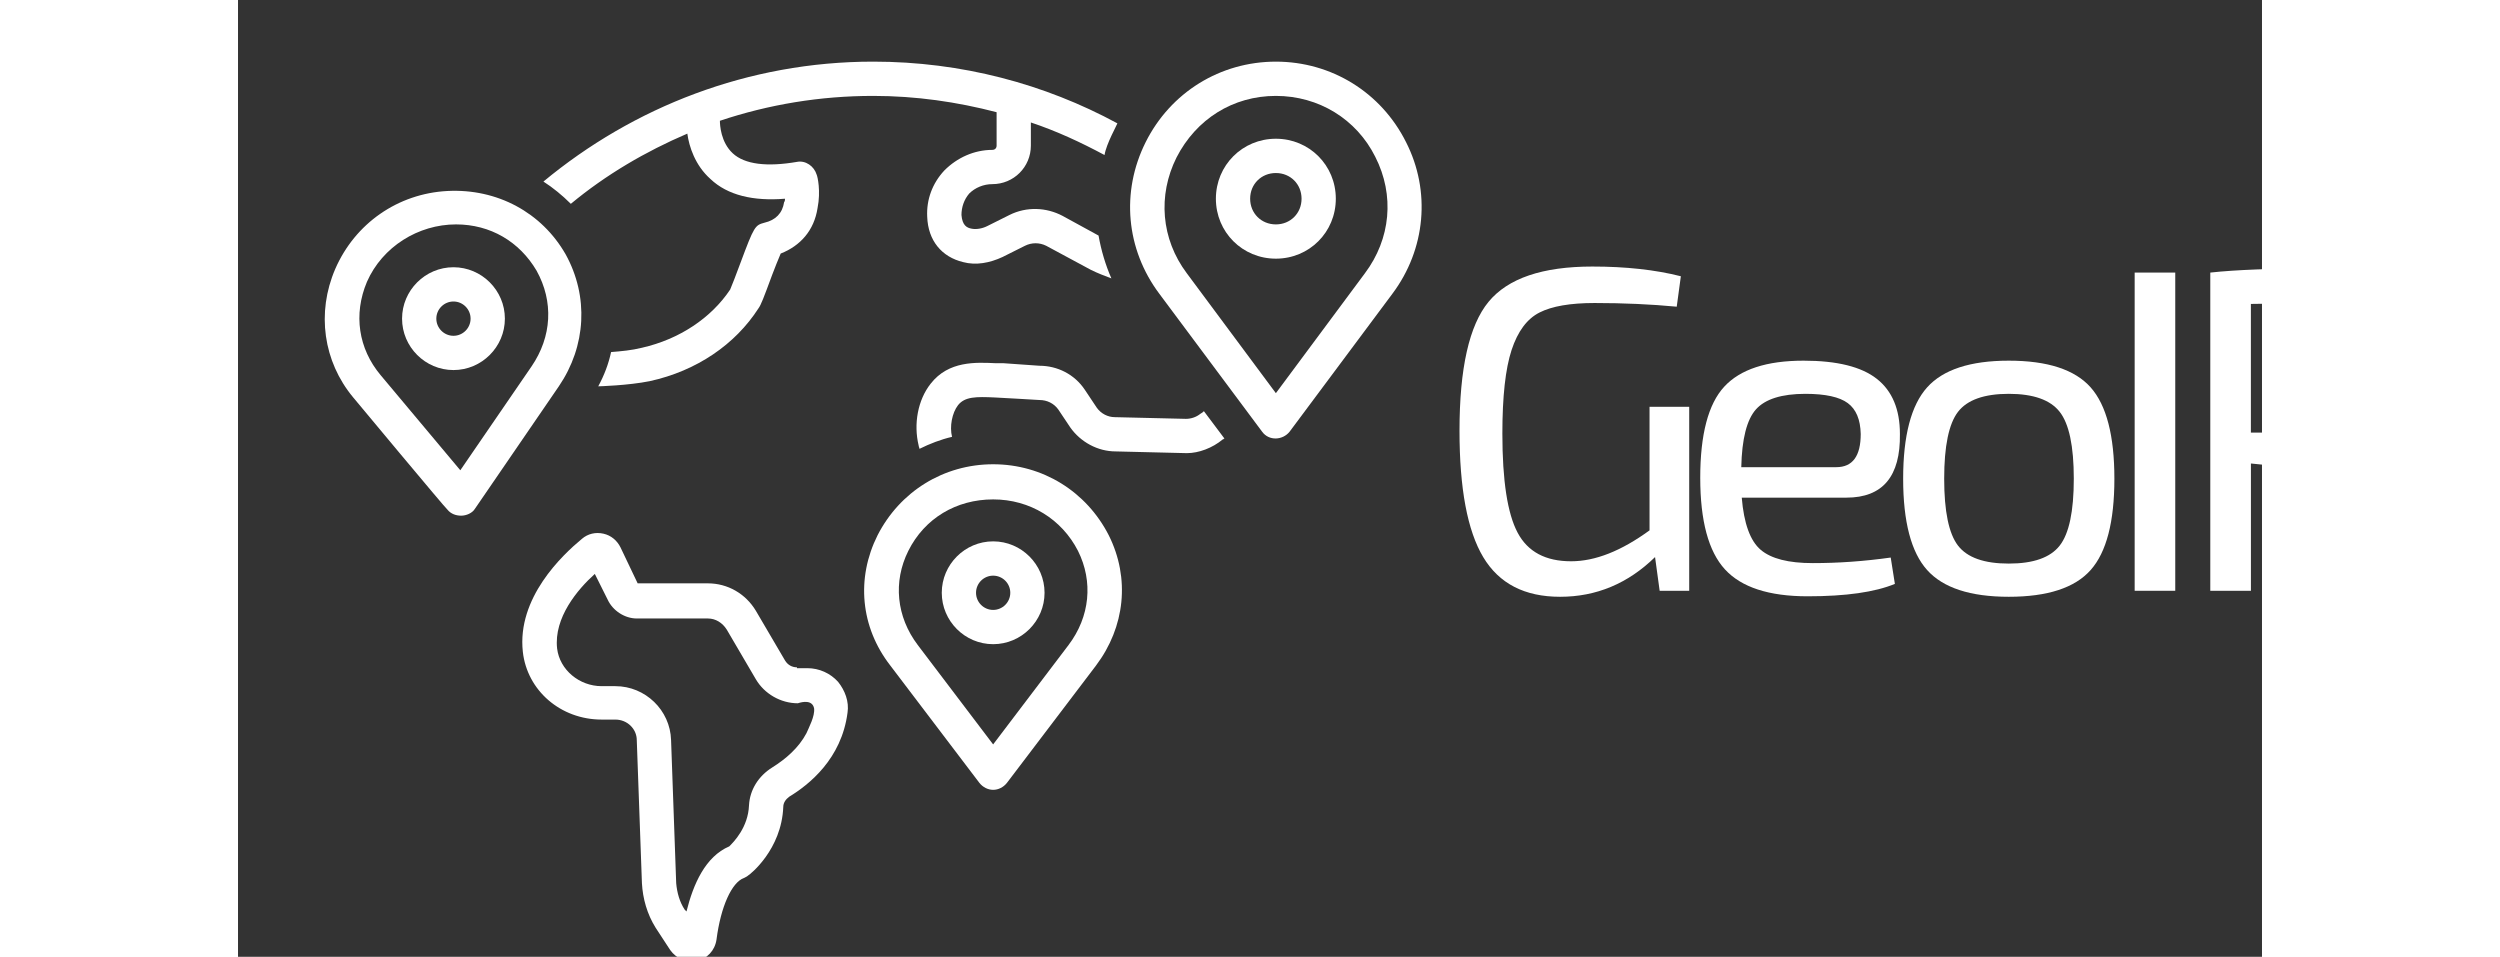
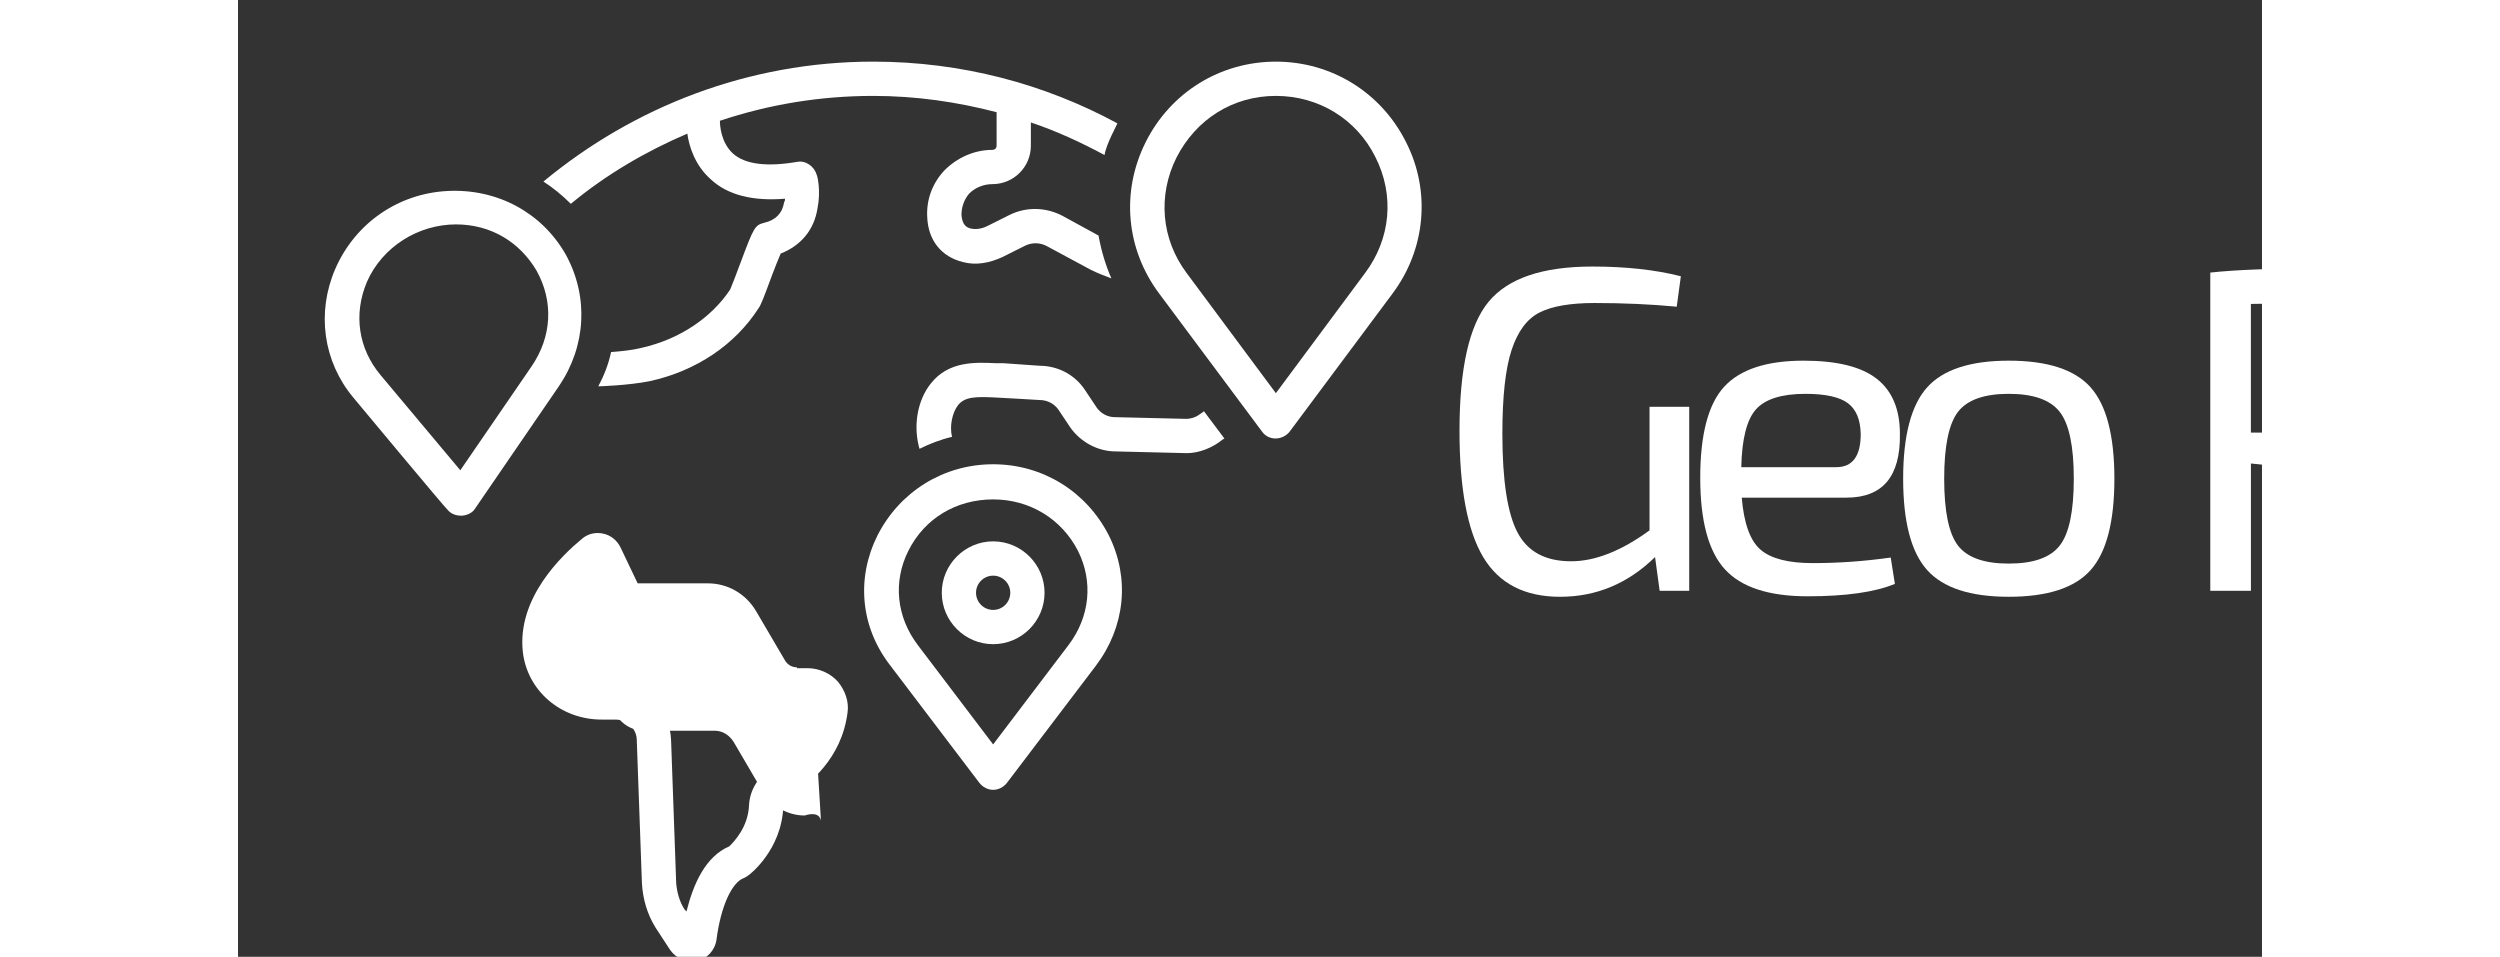
<svg xmlns="http://www.w3.org/2000/svg" version="1.2" viewBox="0 0 550 260" width="810" height="310">
  <rect x="0" y="0" width="550" height="260" fill="#333333" stroke="none" />
  <style>
		.s0 { fill: #ffffff }
		.s1 { fill: #ffffff }
		.s2 { fill: #ffffff }
	</style>
-   <path class="s1" d="m151.89 181.34c-1.39 0-2.55-0.7-3.25-1.87l-7.92-13.5c-2.79-4.65-7.68-7.45-13.03-7.45h-19.09l-4.66-9.77c-0.93-1.87-2.56-3.27-4.65-3.73-2.1-0.47-4.2 0-5.83 1.4-5.35 4.42-17.69 16.06-16.06 30.72 1.17 10.48 10.24 18.4 21.42 18.4h3.72c3.26 0 5.82 2.56 5.82 5.58l1.4 38.88c0.23 4.19 1.4 8.38 3.72 12.1l3.96 6.06c1.63 2.32 4.43 3.49 7.22 3.02 2.79-0.7 4.89-2.79 5.36-5.82 1.16-9.07 4.18-15.59 7.44-16.76 0.47-0.23 0.93-0.46 1.17-0.7 0.46-0.23 9.08-6.98 9.54-18.62 0-1.16 0.7-2.1 1.63-2.79 5.36-3.26 14.2-10.25 15.83-22.82 0.47-3.02-0.7-6.05-2.56-8.38-2.09-2.33-5.12-3.72-8.38-3.72h-2.8zm4.66 11.17c0.24 2.1-1.39 5.12-2.09 6.75-2.1 3.96-5.59 6.98-9.32 9.31-3.72 2.33-6.05 6.06-6.28 10.24-0.23 6.06-4.19 10.01-5.36 11.18-6.51 2.79-9.77 10.24-11.63 17.69l-0.47-0.46c-1.4-2.1-2.1-4.66-2.33-7.22l-1.39-38.88c-0.24-8.14-6.99-14.66-15.14-14.66h-3.72c-6.05 0-11.41-4.42-12.11-10.24-0.92-8.39 5.59-16.07 10.25-20.26l3.49 6.99c1.4 3.02 4.66 5.12 7.91 5.12h19.33c2.09 0 3.95 1.16 5.12 3.02l7.91 13.5c2.33 3.96 6.75 6.52 11.41 6.52 1.4-0.46 3.96-0.93 4.42 1.4z" />
+   <path class="s1" d="m151.89 181.34c-1.39 0-2.55-0.7-3.25-1.87l-7.92-13.5c-2.79-4.65-7.68-7.45-13.03-7.45h-19.09l-4.66-9.77c-0.93-1.87-2.56-3.27-4.65-3.73-2.1-0.47-4.2 0-5.83 1.4-5.35 4.42-17.69 16.06-16.06 30.72 1.17 10.48 10.24 18.4 21.42 18.4h3.72c3.26 0 5.82 2.56 5.82 5.58l1.4 38.88c0.23 4.19 1.4 8.38 3.72 12.1l3.96 6.06c1.63 2.32 4.43 3.49 7.22 3.02 2.79-0.7 4.89-2.79 5.36-5.82 1.16-9.07 4.18-15.59 7.44-16.76 0.47-0.23 0.93-0.46 1.17-0.7 0.46-0.23 9.08-6.98 9.54-18.62 0-1.16 0.7-2.1 1.63-2.79 5.36-3.26 14.2-10.25 15.83-22.82 0.47-3.02-0.7-6.05-2.56-8.38-2.09-2.33-5.12-3.72-8.38-3.72h-2.8zm4.66 11.17c0.24 2.1-1.39 5.12-2.09 6.75-2.1 3.96-5.59 6.98-9.32 9.31-3.72 2.33-6.05 6.06-6.28 10.24-0.23 6.06-4.19 10.01-5.36 11.18-6.51 2.79-9.77 10.24-11.63 17.69l-0.47-0.46c-1.4-2.1-2.1-4.66-2.33-7.22l-1.39-38.88c-0.24-8.14-6.99-14.66-15.14-14.66h-3.72l3.49 6.99c1.4 3.02 4.66 5.12 7.91 5.12h19.33c2.09 0 3.95 1.16 5.12 3.02l7.91 13.5c2.33 3.96 6.75 6.52 11.41 6.52 1.4-0.46 3.96-0.93 4.42 1.4z" />
  <path class="s1" d="m205.2 126.16c-13.5 0-25.37 7.45-31.42 19.32-5.82 11.65-4.66 24.91 3.49 35.39l24.21 31.89c0.93 1.17 2.33 1.87 3.72 1.87 1.4 0 2.8-0.7 3.73-1.87l24.21-31.89c7.91-10.48 9.31-23.74 3.49-35.39-6.05-11.87-17.92-19.32-31.43-19.32zm20.49 49.12l-20.49 27.01-20.48-27.01c-5.82-7.68-6.75-17.23-2.56-25.6 4.42-8.85 13.04-13.97 23.04-13.97 10.01 0 18.63 5.35 23.05 13.97 4.19 8.37 3.26 17.92-2.56 25.6z" />
  <path class="s1" d="m205.2 147.11c-7.68 0-13.96 6.29-13.96 13.97 0 7.69 6.28 13.97 13.96 13.97 7.69 0 13.97-6.28 13.97-13.97 0-7.68-6.28-13.97-13.97-13.97zm0 18.63c-2.56 0-4.65-2.1-4.65-4.66 0-2.56 2.09-4.65 4.65-4.65 2.57 0 4.66 2.09 4.66 4.65 0 2.56-2.09 4.66-4.66 4.66z" />
  <g id="Clip-Path" clip-path="url(#cp1)">
    <g>
      <path class="s1" d="m317.41 38.64c-6.75-13.51-20.25-21.89-35.38-21.89-15.14 0-28.64 8.38-35.39 21.89-6.75 13.5-5.35 29.09 3.73 41.2l27.93 37.48c1.86 2.56 5.59 2.32 7.45 0l27.93-37.48c9.09-12.11 10.48-27.94 3.73-41.2zm-11.18 35.61l-24.2 32.59-24.21-32.59c-6.99-9.31-7.92-21.18-2.8-31.43 5.35-10.47 15.37-16.76 27.01-16.76 11.63 0 21.88 6.29 27 16.53 5.35 10.48 4.19 22.35-2.8 31.66z" />
    </g>
  </g>
-   <path class="s1" d="m282.03 37.7c-9.08 0-16.3 7.22-16.3 16.3 0 9.08 7.22 16.29 16.3 16.29 9.08 0 16.29-7.21 16.29-16.29 0-9.08-7.21-16.3-16.29-16.3zm0 23.28c-3.96 0-6.99-3.02-6.99-6.98 0-3.96 3.03-6.98 6.99-6.98 3.95 0 6.98 3.02 6.98 6.98 0 3.96-3.03 6.98-6.98 6.98z" />
  <path class="s1" d="m60.64 140.13c1.4 0 3.03-0.7 3.73-1.86l22.81-33.29c7.45-10.94 8.15-24.44 1.86-35.85-6.52-11.41-18.62-17.92-32.12-17.23-13.5 0.7-25.14 8.85-30.5 21.19-5.12 11.87-3.26 25.14 4.89 34.92 0 0 25.37 30.49 25.61 30.49 0.93 1.16 2.33 1.63 3.72 1.63zm-25.6-63.55c4.19-9.54 13.96-15.6 24.21-15.6 9.31 0 17.22 4.66 21.88 12.57 4.66 8.38 4.19 17.93-1.4 26.07l-19.32 28.17-21.65-25.84c-6.05-7.21-7.45-16.52-3.72-25.37z" />
  <path class="s1" d="m267.59 119.41c0.23 0 0.23-0.23 0.47-0.23l-5.59-7.45c-0.23 0.23-0.47 0.47-0.93 0.7-1.16 0.93-2.56 1.39-3.96 1.39l-19.32-0.46c-1.86 0-3.72-0.93-4.89-2.56l-3.26-4.89c-2.79-4.19-7.45-6.52-12.33-6.52q-4.89-0.35-9.78-0.69-1.05 0-2.1 0c-5.35-0.24-12.8-0.7-17.69 5.58-3.49 4.42-4.66 10.94-3.26 16.76 0 0.24 0.23 0.7 0.23 0.93 2.8-1.39 5.82-2.56 8.85-3.26-0.7-2.79 0-6.51 1.63-8.61 1.86-2.33 4.89-2.33 10.01-2.09 0.7 0 11.87 0.69 12.11 0.69 2.09 0 3.95 0.94 5.12 2.57l3.26 4.88c2.79 3.96 7.45 6.52 12.33 6.52l19.33 0.47c3.25 0 6.98-1.4 9.77-3.73z" />
  <g id="Clip-Path" clip-path="url(#cp2)">
    <g>
		</g>
  </g>
  <g id="Clip-Path" clip-path="url(#cp3)">
    <g>
      <path class="s1" d="m122.1 36.31c0.47 3.49 2.1 8.61 6.28 12.33 4.66 4.43 11.64 6.06 20.26 5.36 0 0.23 0 0.7-0.24 0.93-0.46 3.03-2.32 4.89-5.35 5.59-2.56 0.69-2.79 0.93-6.52 10.94-0.93 2.56-2.56 6.75-2.79 7.22-5.12 7.68-13.74 13.5-23.98 15.82-2.79 0.7-5.58 0.94-8.38 1.17-0.7 3.26-1.86 6.28-3.49 9.31 0.23 0 8.15-0.23 13.97-1.4 12.8-2.79 23.28-10.01 29.56-19.78 0.7-0.94 1.4-2.8 3.72-9.08 0.7-1.86 1.63-4.19 2.33-5.82 5.36-2.1 9.08-6.29 10.01-12.34 0.93-4.66 0-8.61-0.23-9.08-0.7-2.33-3.03-3.96-5.36-3.49-8.14 1.4-14.19 0.7-17.45-2.33-3.26-3.02-3.49-7.68-3.49-8.84 13.26-4.43 27.23-6.76 41.66-6.76 11.64 0 22.82 1.64 33.53 4.43v9.08c0 0.7-0.47 1.16-1.17 1.16-4.89 0-9.54 2.09-13.03 5.59-3.26 3.49-4.89 7.91-4.66 12.57 0.23 6.52 3.96 10.94 9.78 12.34 3.49 0.93 7.21 0.23 10.71-1.4l6.05-3.03c1.86-0.93 3.96-0.93 5.82 0l12.1 6.52c1.87 0.93 3.73 1.63 5.59 2.33-1.63-3.72-2.79-7.69-3.49-11.64l-9.78-5.35c-4.42-2.33-9.77-2.57-14.43-0.24l-6.06 3.03c-1.39 0.7-3.02 0.93-4.18 0.7-1.4-0.24-2.57-0.94-2.8-3.73 0-2.09 0.7-4.19 2.1-5.82 1.63-1.63 3.95-2.56 6.28-2.56 5.82 0 10.48-4.65 10.48-10.47v-6.29c6.98 2.33 13.5 5.36 20.02 8.85 0.46-3.03 3.49-8.38 3.49-8.61-19.79-10.72-42.37-16.77-66.35-16.77-33.98 0-65.18 12.34-89.62 32.59 2.56 1.63 5.12 3.73 7.45 6.05 9.54-7.91 20.25-14.19 31.66-19.08z" />
    </g>
  </g>
-   <path class="s1" d="m72.52 86.59c0-7.68-6.29-13.97-13.97-13.97-7.68 0-13.97 6.29-13.97 13.97 0 7.68 6.29 13.97 13.97 13.97 7.68 0 13.97-6.29 13.97-13.97zm-13.97 4.66c-2.56 0-4.66-2.1-4.66-4.66 0-2.56 2.1-4.66 4.66-4.66 2.56 0 4.65 2.1 4.65 4.66 0 2.56-2.09 4.66-4.65 4.66z" />
  <g>
    <g id="Clip-Path" clip-path="url(#cp5)">
      <g>
        <g>
          <g>
            <g>
              <path class="s1" d="m386.32 160.54l-1.25-9.16q-11.04 10.79-25.81 10.79-14.43 0-20.88-10.77-6.45-10.78-6.45-34.34 0-25.46 7.89-35.04 7.9-9.59 28.2-9.59 13.67 0 24.06 2.64l-1.12 8.27q-10.54-1-22.31-1-9.9 0-14.97 2.58-5.08 2.56-7.6 10.2-2.5 7.64-2.5 22.69 0 19.17 4.15 26.95 4.13 7.77 14.53 7.76 9.78 0.01 21.31-8.4v-33.58h10.78v50z" />
            </g>
          </g>
        </g>
        <g>
          <g>
            <g>
              <path class="s1" d="m437.08 135.23h-28.45q0.87 10.53 5.14 14.17 4.27 3.63 14.16 3.62 10.4 0.01 21.18-1.51l1.13 7.16q-8.15 3.37-23.69 3.37-15.8 0-22.5-7.33-6.7-7.32-6.7-24.87 0-17.67 6.51-24.75 6.52-7.08 21.57-7.08 13.65 0 19.92 4.95 6.26 4.94 6.26 14.97 0.25 17.3-14.53 17.3zm-28.58-8.28h25.82q6.64 0 6.64-9.02-0.13-5.89-3.52-8.39-3.37-2.51-11.51-2.52-9.66 0.01-13.43 4.21-3.75 4.19-4 15.72z" />
            </g>
          </g>
        </g>
        <g>
          <g>
            <g>
              <path class="s1" d="m481.19 98.01q15.8 0 22.25 7.26 6.45 7.27 6.45 24.82 0 17.55-6.45 24.81-6.45 7.27-22.25 7.27-15.67 0-22.19-7.27-6.51-7.26-6.51-24.81 0-17.55 6.51-24.82 6.52-7.26 22.19-7.26zm13.84 13.91q-3.81-4.89-13.84-4.9-10.03 0.01-13.8 4.9-3.75 4.89-3.75 18.17 0 13.28 3.75 18.17 3.77 4.89 13.8 4.89 10.03 0 13.84-4.89 3.83-4.89 3.83-18.17 0-13.28-3.83-18.17z" />
            </g>
          </g>
        </g>
        <g>
          <g>
            <g>
-               <path class="s2" d="m526.43 160.54h-11.03v-86.47h11.03z" />
-             </g>
+               </g>
          </g>
        </g>
        <g>
          <g>
            <g>
              <path class="s2" d="m535.95 160.54v-86.47q10.53-1.14 29.71-1.14 15.78 0 21.79 5.7 6.02 5.71 6.02 21.38 0 15.66-5.83 21.36-5.81 5.7-20.73 5.7-10.29 0-19.92-1.12v34.59zm11.03-42.98h18.54q9.64-0.13 13.22-3.69 3.58-3.58 3.58-13.86 0-10.28-3.64-13.91-3.64-3.64-13.16-3.64-13.67 0-18.54 0.13z" />
            </g>
          </g>
        </g>
      </g>
    </g>
  </g>
</svg>